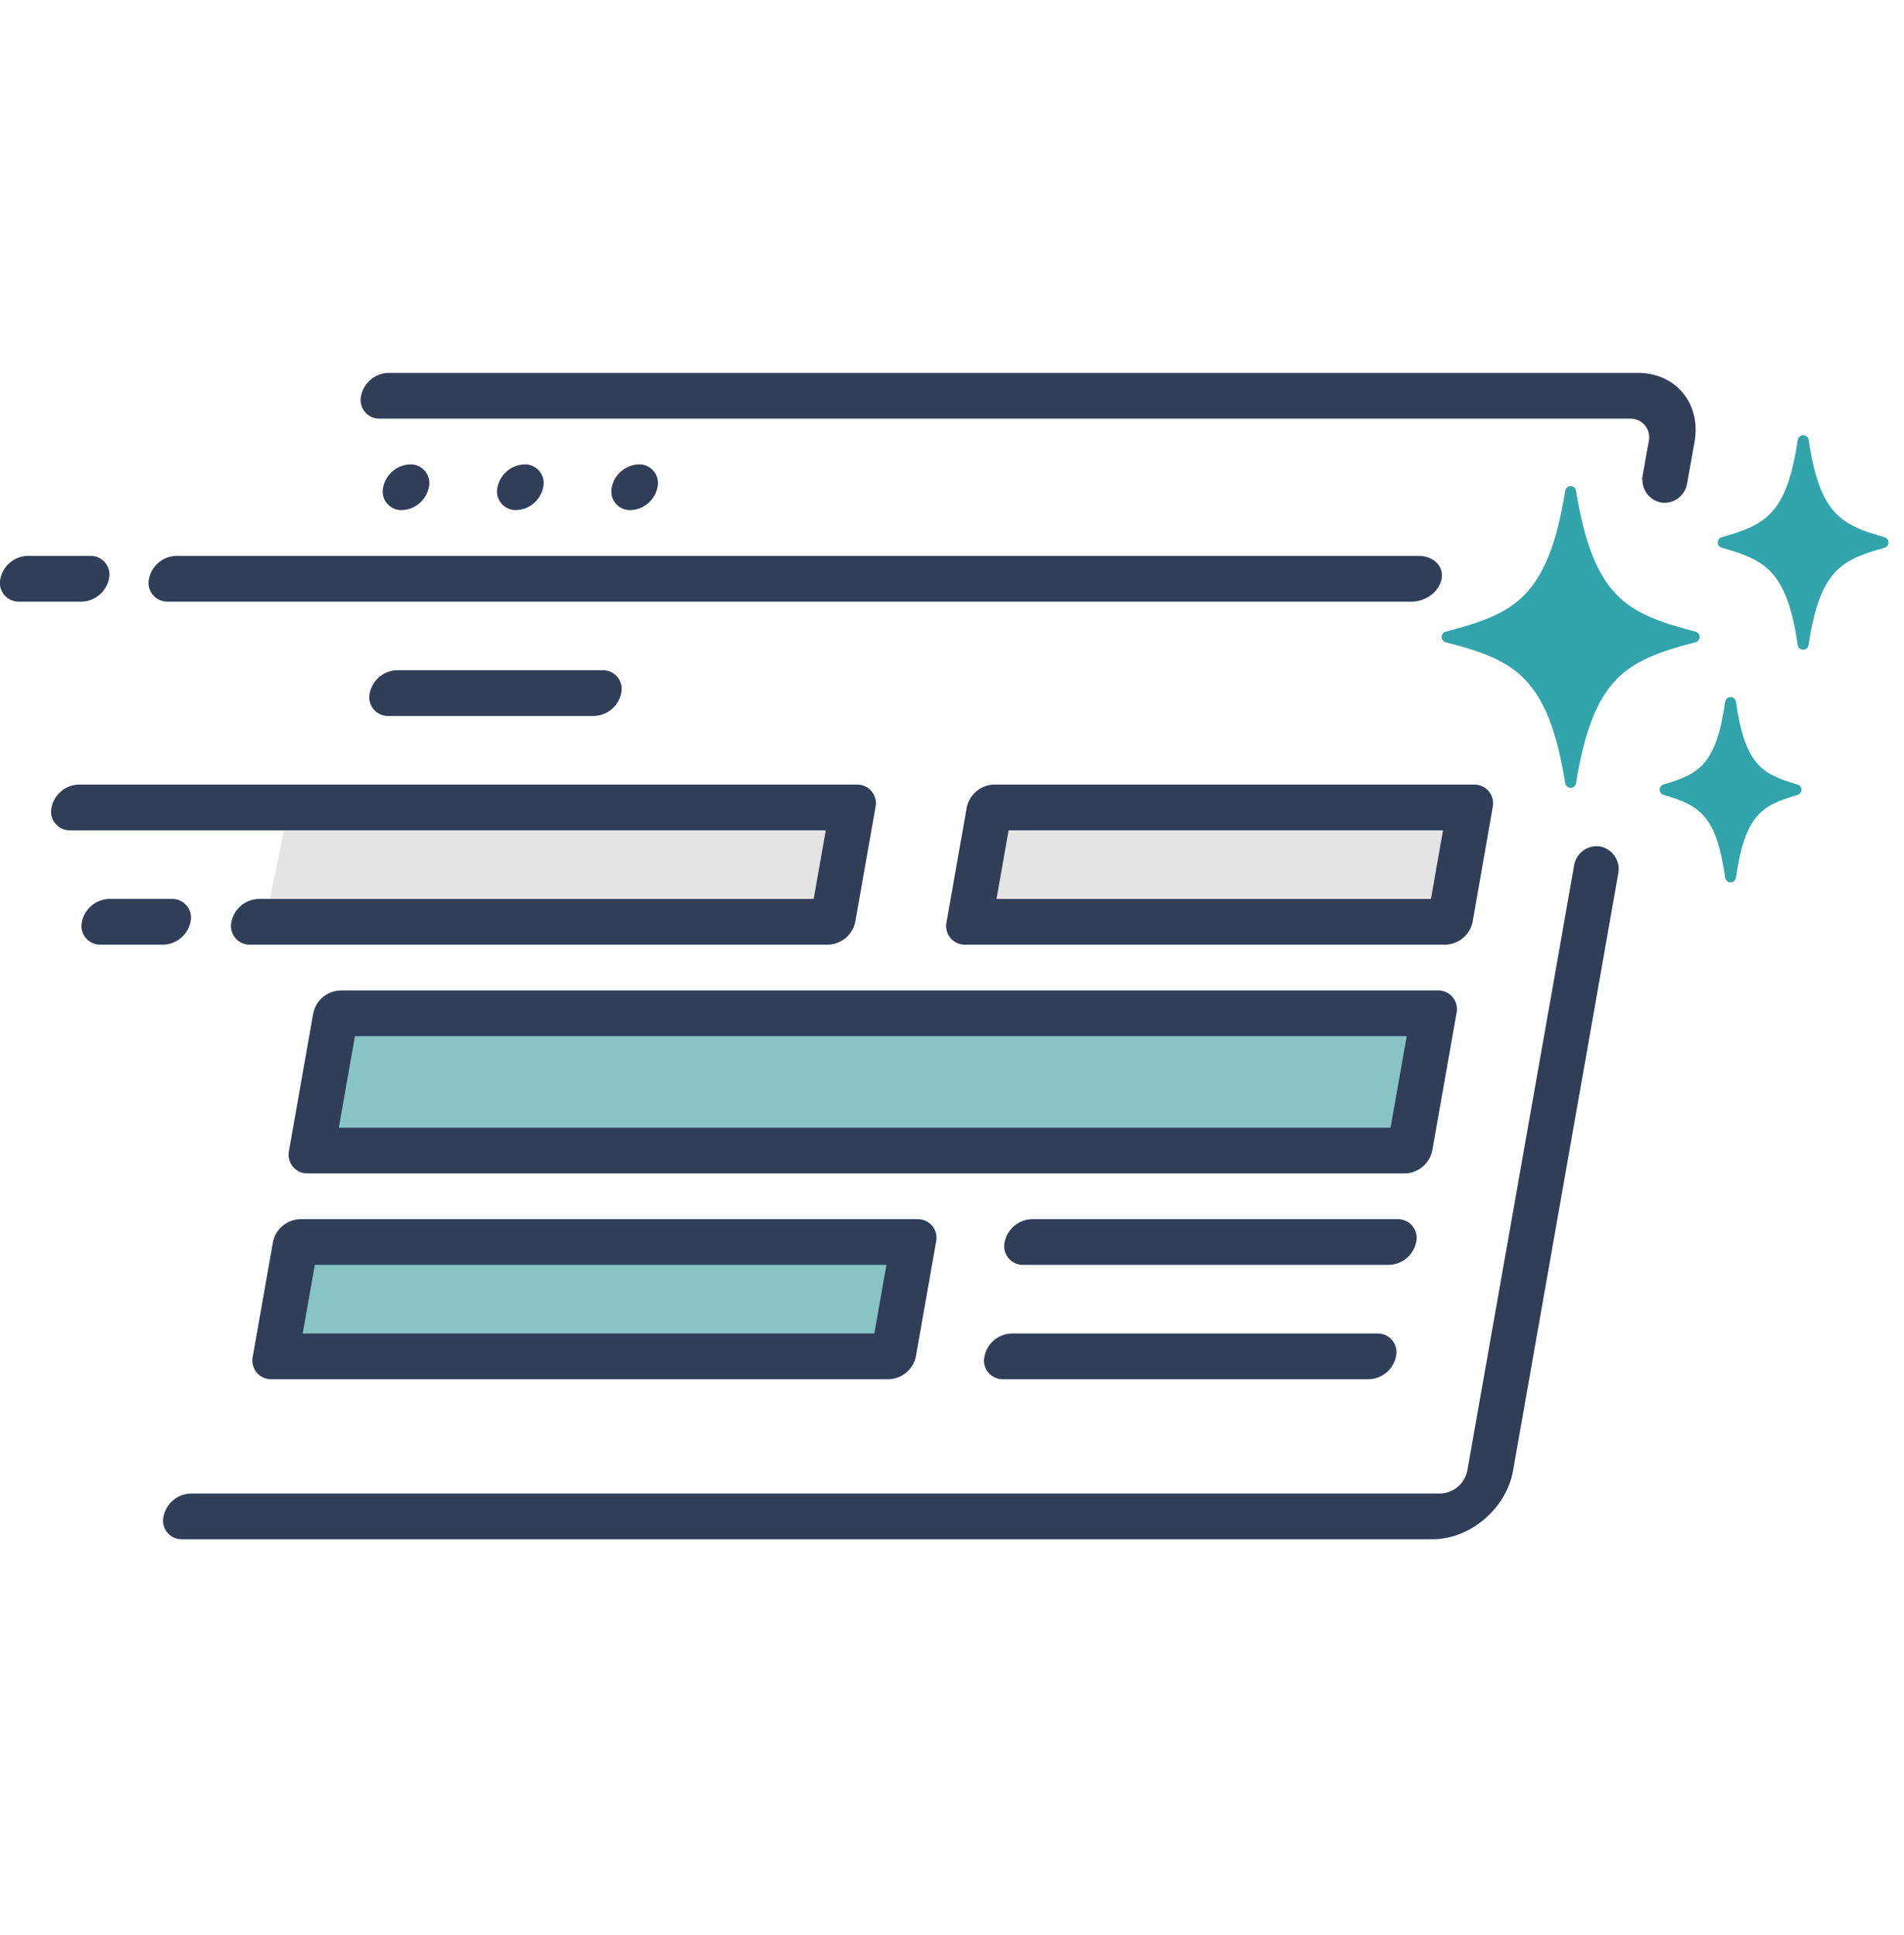
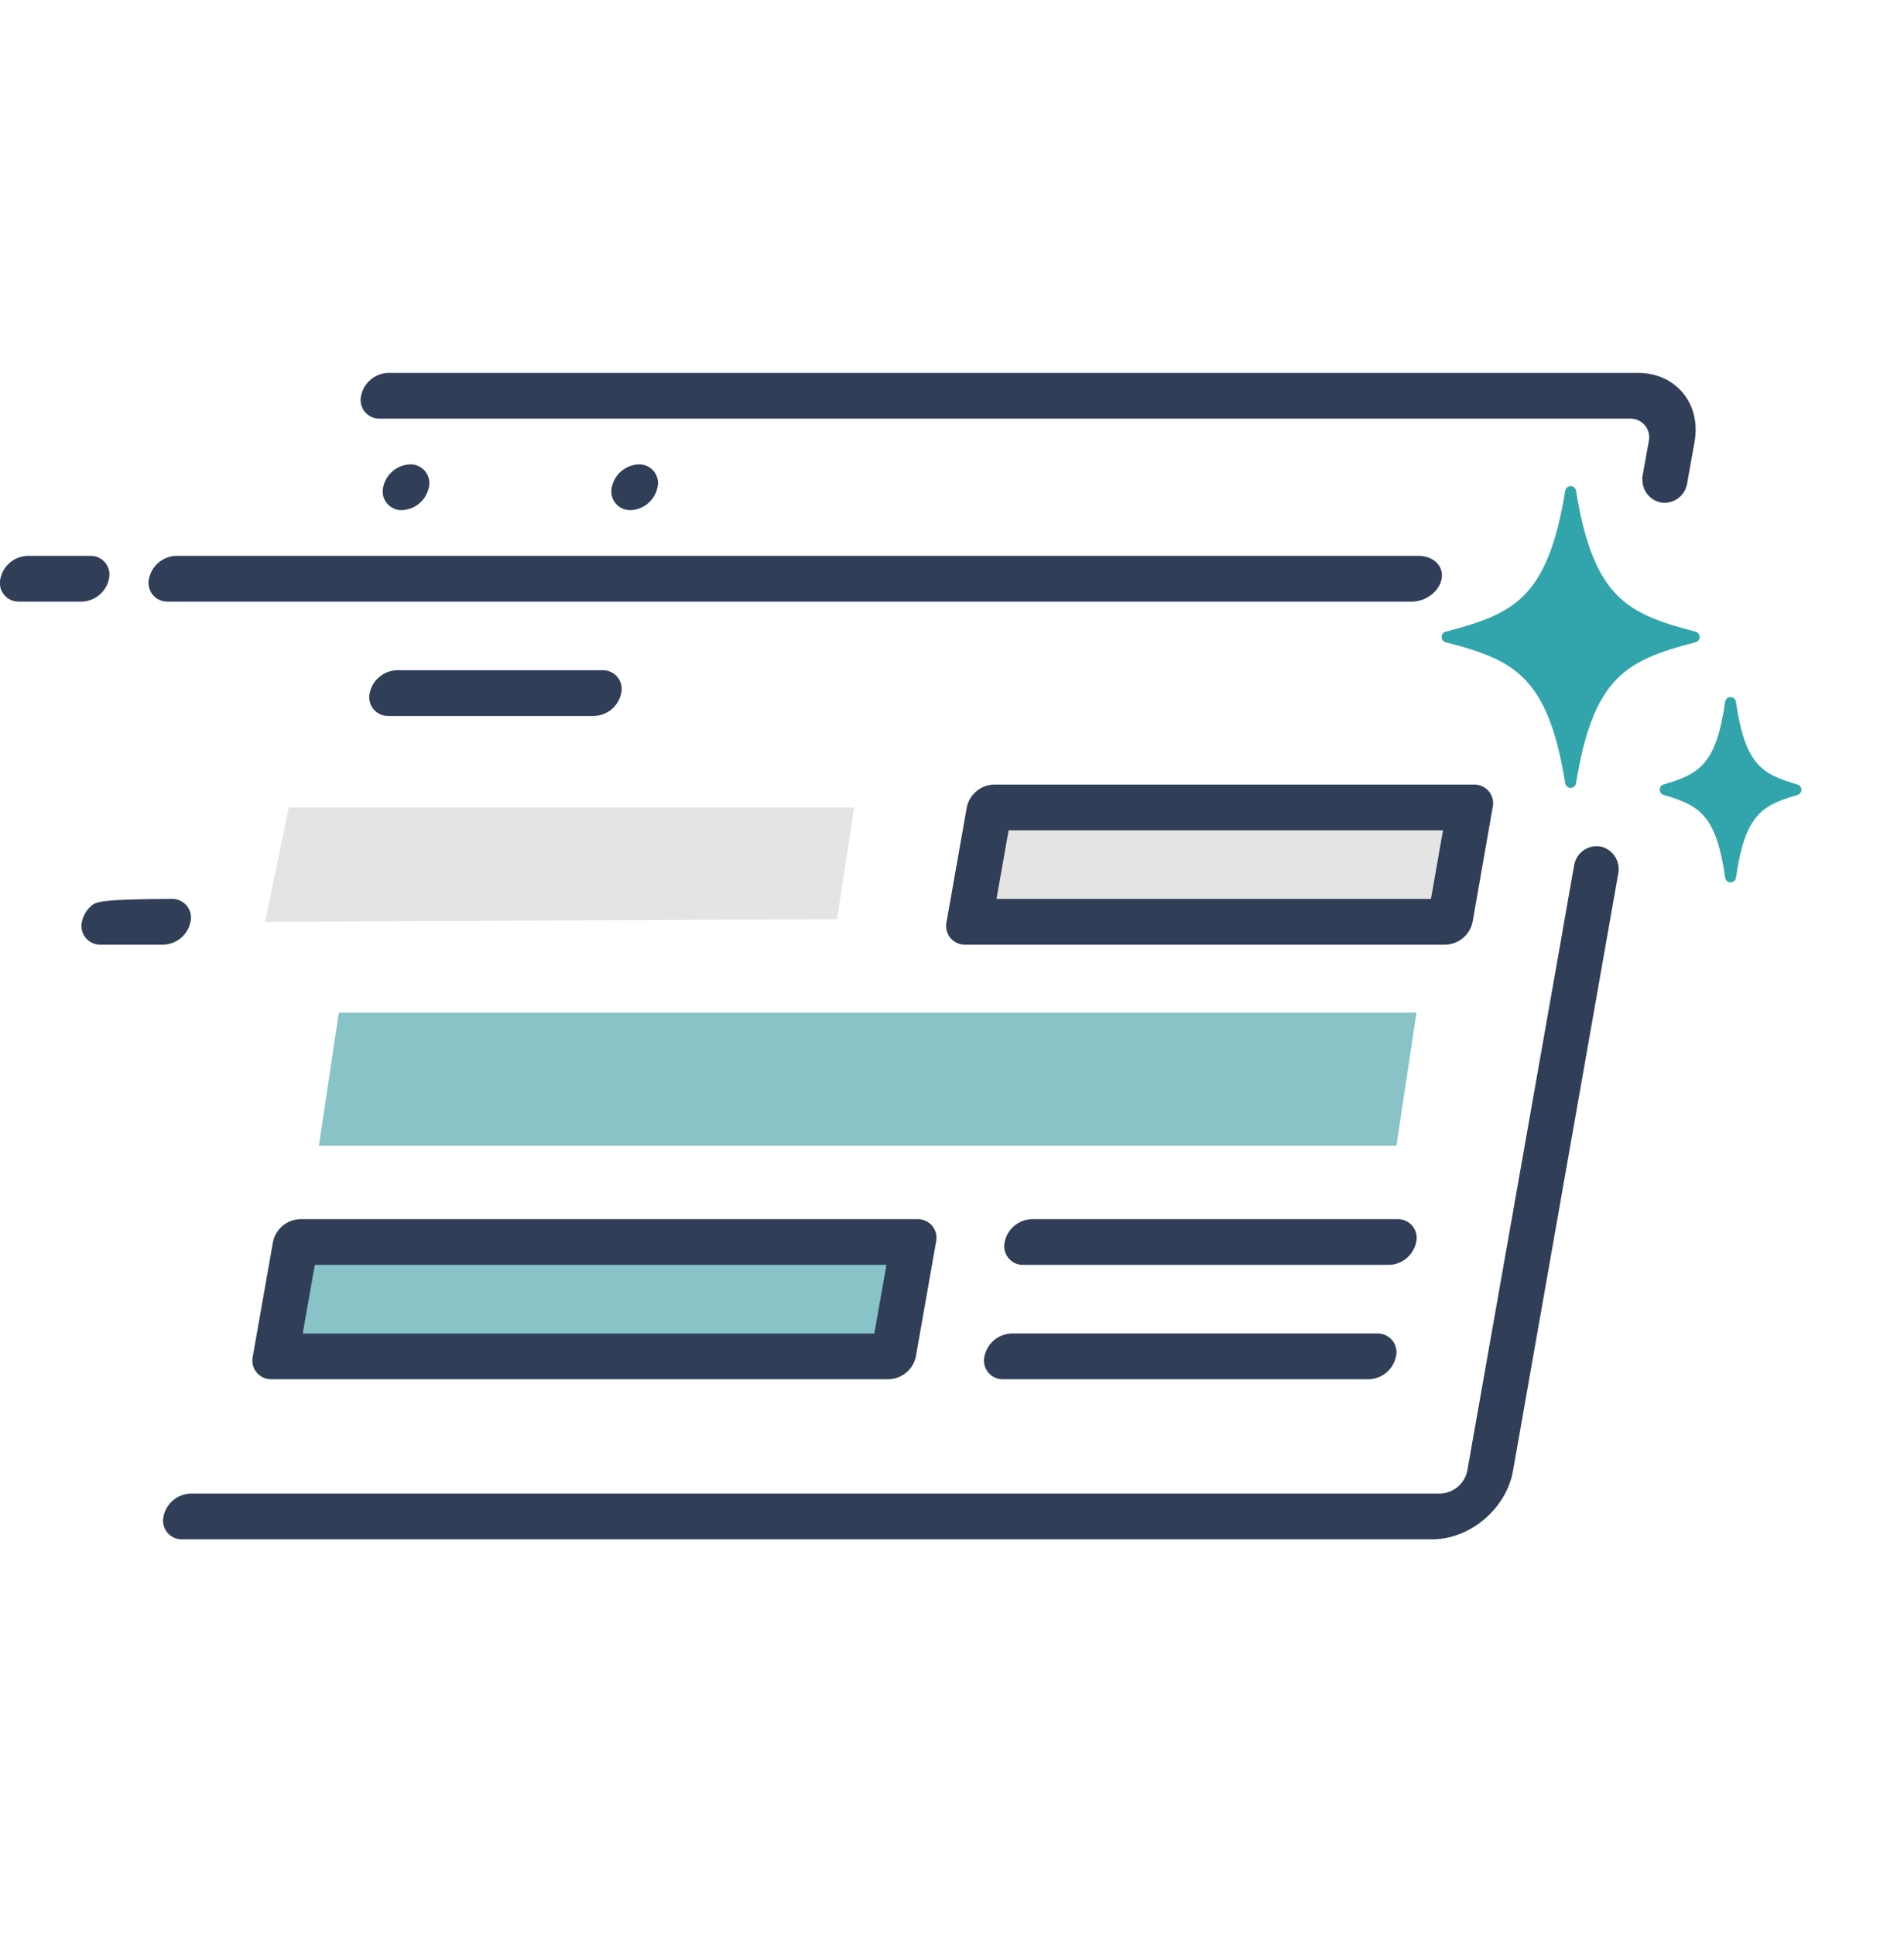
<svg xmlns="http://www.w3.org/2000/svg" width="62" height="63" viewBox="0 0 62 63" fill="none">
  <g clip-path="url(#clip0_11866_8628)">
    <path d="M27.813 26.286L27.259 29.923L8.633 30.009L9.402 26.286H27.813Z" fill="#E4E4E4" />
    <path d="M32.045 26.286L31.502 29.637L47.44 29.923L47.916 26.286H32.045Z" fill="#E4E4E4" />
    <path d="M11.033 32.966L10.385 37.3H45.47L46.126 32.966H11.033Z" fill="#138890" fill-opacity="0.5" />
    <path d="M9.402 40.433V44.155H28.875V40.804L9.402 40.433Z" fill="#138890" fill-opacity="0.5" />
    <path d="M55.345 20.736C55.346 20.697 55.333 20.659 55.309 20.627C55.284 20.596 55.251 20.574 55.212 20.564C54.029 20.26 53.229 19.965 52.637 19.354C51.998 18.696 51.592 17.654 51.319 15.973C51.313 15.931 51.292 15.893 51.26 15.866C51.227 15.839 51.187 15.824 51.144 15.824C51.102 15.824 51.062 15.839 51.03 15.867C50.998 15.894 50.976 15.932 50.969 15.973C50.69 17.698 50.266 18.758 49.595 19.412C49.007 19.984 48.227 20.267 47.076 20.563C47.038 20.573 47.005 20.596 46.981 20.627C46.957 20.658 46.944 20.696 46.943 20.735C46.944 20.775 46.957 20.813 46.981 20.844C47.005 20.875 47.038 20.898 47.076 20.908C48.347 21.234 49.149 21.54 49.75 22.223C50.334 22.885 50.71 23.898 50.969 25.498C50.976 25.539 50.998 25.577 51.03 25.604C51.062 25.631 51.102 25.646 51.144 25.647C51.187 25.647 51.227 25.632 51.26 25.605C51.292 25.577 51.313 25.539 51.319 25.498C51.592 23.817 51.998 22.774 52.637 22.116C53.229 21.507 54.033 21.212 55.212 20.907C55.25 20.897 55.284 20.875 55.308 20.844C55.332 20.813 55.345 20.775 55.345 20.736Z" fill="#32A4AC" />
-     <path d="M61.369 17.489C60.597 17.274 60.108 17.078 59.734 16.661C59.327 16.209 59.068 15.487 58.896 14.32C58.89 14.277 58.868 14.238 58.835 14.211C58.802 14.183 58.76 14.168 58.717 14.169C58.675 14.169 58.634 14.184 58.601 14.212C58.569 14.239 58.548 14.278 58.541 14.32C58.362 15.517 58.092 16.251 57.666 16.7C57.293 17.09 56.798 17.285 56.066 17.489C56.028 17.499 55.995 17.521 55.972 17.552C55.948 17.583 55.936 17.621 55.935 17.66C55.936 17.699 55.948 17.737 55.972 17.767C55.995 17.799 56.028 17.821 56.066 17.831C56.875 18.056 57.385 18.266 57.763 18.731C58.142 19.197 58.375 19.887 58.541 21C58.548 21.042 58.569 21.081 58.601 21.108C58.634 21.136 58.675 21.151 58.717 21.151C58.76 21.151 58.801 21.136 58.833 21.108C58.865 21.08 58.886 21.042 58.892 21C59.067 19.833 59.326 19.111 59.73 18.659C60.102 18.242 60.594 18.046 61.365 17.831C61.403 17.821 61.436 17.799 61.459 17.767C61.483 17.737 61.495 17.699 61.495 17.66C61.496 17.622 61.483 17.584 61.461 17.553C61.438 17.522 61.406 17.5 61.369 17.489Z" fill="#32A4AC" />
    <path d="M58.533 25.541C57.907 25.355 57.509 25.193 57.21 24.841C56.881 24.457 56.67 23.842 56.528 22.846C56.522 22.804 56.501 22.765 56.468 22.737C56.436 22.709 56.395 22.693 56.352 22.693C56.31 22.693 56.269 22.708 56.237 22.735C56.205 22.763 56.184 22.801 56.177 22.842C56.031 23.866 55.811 24.489 55.466 24.87C55.167 25.2 54.766 25.364 54.172 25.538C54.136 25.548 54.103 25.571 54.08 25.601C54.057 25.632 54.045 25.669 54.045 25.708C54.045 25.746 54.058 25.783 54.081 25.814C54.103 25.845 54.136 25.867 54.172 25.878C54.824 26.064 55.24 26.25 55.545 26.639C55.85 27.027 56.041 27.623 56.177 28.573C56.183 28.616 56.204 28.654 56.236 28.682C56.268 28.71 56.309 28.725 56.352 28.725C56.395 28.725 56.436 28.71 56.468 28.682C56.501 28.654 56.522 28.616 56.528 28.573C56.67 27.578 56.881 26.961 57.21 26.578C57.512 26.226 57.907 26.061 58.533 25.878C58.569 25.867 58.602 25.845 58.624 25.814C58.648 25.783 58.66 25.746 58.66 25.708C58.66 25.67 58.647 25.634 58.624 25.604C58.601 25.574 58.569 25.552 58.533 25.541Z" fill="#32A4AC" />
-     <path d="M46.639 37.454L47.428 32.987C47.449 32.896 47.448 32.802 47.427 32.711C47.406 32.62 47.364 32.535 47.304 32.464C47.245 32.392 47.17 32.334 47.085 32.296C47 32.258 46.907 32.239 46.814 32.243H11.076C10.868 32.251 10.668 32.328 10.51 32.464C10.351 32.599 10.242 32.783 10.2 32.987L9.412 37.454C9.391 37.545 9.391 37.64 9.413 37.73C9.434 37.821 9.476 37.906 9.535 37.978C9.594 38.05 9.67 38.107 9.755 38.146C9.84 38.184 9.932 38.202 10.025 38.199H45.763C45.972 38.191 46.171 38.113 46.33 37.978C46.489 37.843 46.598 37.659 46.639 37.454ZM45.281 36.71H11.033L11.558 33.732H45.807L45.281 36.71Z" fill="#303E58" />
    <path d="M9.764 39.688C9.556 39.696 9.357 39.774 9.198 39.909C9.039 40.044 8.93 40.228 8.889 40.432L8.232 44.155C8.211 44.246 8.212 44.34 8.233 44.431C8.254 44.522 8.296 44.607 8.355 44.679C8.415 44.751 8.49 44.808 8.575 44.846C8.66 44.885 8.753 44.903 8.846 44.9H28.948C29.157 44.892 29.356 44.814 29.515 44.679C29.674 44.544 29.783 44.359 29.824 44.155L30.48 40.432C30.501 40.342 30.501 40.247 30.48 40.156C30.459 40.066 30.417 39.981 30.357 39.909C30.298 39.837 30.223 39.779 30.138 39.741C30.053 39.703 29.96 39.685 29.867 39.688H9.764ZM28.471 43.411H9.857L10.251 41.177H28.865L28.471 43.411Z" fill="#303E58" />
    <path d="M47.953 30.009L48.605 26.286C48.626 26.195 48.626 26.101 48.604 26.01C48.583 25.919 48.541 25.834 48.482 25.762C48.423 25.69 48.347 25.633 48.263 25.595C48.177 25.556 48.085 25.538 47.992 25.541H32.356C32.148 25.549 31.948 25.627 31.79 25.762C31.631 25.897 31.522 26.082 31.48 26.286L30.824 30.009C30.803 30.099 30.803 30.194 30.825 30.285C30.846 30.376 30.888 30.46 30.947 30.532C31.006 30.604 31.082 30.662 31.167 30.7C31.252 30.738 31.344 30.756 31.438 30.753H47.073C47.282 30.746 47.483 30.669 47.642 30.534C47.802 30.399 47.912 30.214 47.953 30.009ZM46.596 29.264H32.449L32.843 27.03H46.989L46.596 29.264Z" fill="#303E58" />
    <path d="M5.464 19.585H45.968C46.451 19.585 46.903 19.227 46.95 18.795C46.992 18.396 46.649 18.096 46.197 18.096H5.727C5.519 18.104 5.319 18.182 5.161 18.317C5.002 18.452 4.893 18.636 4.851 18.84C4.831 18.931 4.831 19.025 4.852 19.116C4.873 19.207 4.915 19.291 4.975 19.363C5.034 19.435 5.109 19.492 5.193 19.531C5.278 19.569 5.371 19.588 5.464 19.585Z" fill="#303E58" />
    <path d="M13.966 15.862C13.987 15.771 13.987 15.677 13.965 15.586C13.944 15.495 13.902 15.411 13.843 15.338C13.783 15.267 13.708 15.209 13.623 15.171C13.538 15.133 13.446 15.114 13.352 15.118C13.144 15.126 12.945 15.204 12.786 15.338C12.627 15.473 12.518 15.658 12.477 15.862C12.456 15.953 12.456 16.047 12.477 16.138C12.498 16.229 12.54 16.314 12.6 16.386C12.659 16.458 12.734 16.515 12.819 16.553C12.904 16.592 12.997 16.61 13.09 16.607C13.298 16.599 13.498 16.521 13.656 16.386C13.815 16.251 13.924 16.066 13.966 15.862Z" fill="#303E58" />
-     <path d="M17.688 15.862C17.709 15.771 17.709 15.677 17.688 15.586C17.667 15.495 17.625 15.411 17.565 15.338C17.506 15.267 17.431 15.209 17.346 15.171C17.261 15.133 17.168 15.114 17.075 15.118C16.867 15.126 16.667 15.204 16.509 15.338C16.35 15.473 16.241 15.658 16.199 15.862C16.178 15.953 16.178 16.047 16.2 16.138C16.221 16.229 16.263 16.314 16.322 16.386C16.381 16.458 16.457 16.515 16.542 16.553C16.627 16.592 16.719 16.61 16.813 16.607C17.021 16.599 17.22 16.521 17.379 16.386C17.538 16.251 17.647 16.066 17.688 15.862Z" fill="#303E58" />
    <path d="M21.411 15.862C21.432 15.771 21.432 15.677 21.411 15.586C21.389 15.495 21.347 15.411 21.288 15.338C21.229 15.267 21.154 15.209 21.069 15.171C20.984 15.133 20.891 15.114 20.798 15.118C20.589 15.126 20.39 15.204 20.231 15.338C20.072 15.473 19.963 15.658 19.922 15.862C19.901 15.953 19.901 16.047 19.922 16.138C19.944 16.229 19.986 16.314 20.045 16.386C20.104 16.458 20.179 16.515 20.264 16.553C20.349 16.592 20.442 16.61 20.535 16.607C20.744 16.599 20.943 16.521 21.102 16.386C21.261 16.251 21.369 16.066 21.411 15.862Z" fill="#303E58" />
    <path d="M12.915 21.819C12.707 21.827 12.507 21.905 12.348 22.04C12.19 22.175 12.081 22.359 12.039 22.563C12.018 22.654 12.018 22.748 12.04 22.839C12.061 22.93 12.103 23.015 12.162 23.086C12.221 23.158 12.296 23.216 12.381 23.254C12.466 23.293 12.558 23.311 12.652 23.308H19.352C19.561 23.3 19.761 23.222 19.919 23.087C20.078 22.952 20.188 22.768 20.229 22.563C20.25 22.472 20.25 22.378 20.228 22.287C20.207 22.197 20.165 22.112 20.106 22.04C20.046 21.968 19.971 21.911 19.886 21.872C19.802 21.834 19.709 21.816 19.616 21.819H12.915Z" fill="#303E58" />
    <path d="M3.548 18.841C3.569 18.75 3.569 18.655 3.548 18.564C3.527 18.474 3.485 18.389 3.425 18.317C3.366 18.245 3.291 18.188 3.206 18.149C3.121 18.111 3.028 18.093 2.935 18.096H0.888C0.679 18.104 0.48 18.182 0.321 18.317C0.162 18.452 0.053 18.636 0.012 18.841C-0.009 18.931 -0.009 19.026 0.012 19.117C0.034 19.207 0.075 19.292 0.135 19.364C0.194 19.436 0.269 19.494 0.354 19.532C0.439 19.57 0.532 19.588 0.625 19.585H2.673C2.881 19.577 3.08 19.499 3.239 19.364C3.398 19.229 3.507 19.045 3.548 18.841Z" fill="#303E58" />
-     <path d="M6.204 30.009C6.225 29.918 6.225 29.823 6.204 29.733C6.183 29.642 6.141 29.557 6.082 29.485C6.022 29.413 5.948 29.356 5.863 29.318C5.778 29.279 5.685 29.261 5.592 29.264H3.544C3.336 29.272 3.136 29.35 2.977 29.485C2.818 29.62 2.709 29.804 2.668 30.009C2.647 30.099 2.647 30.194 2.669 30.285C2.69 30.375 2.732 30.46 2.791 30.532C2.85 30.604 2.925 30.661 3.01 30.699C3.095 30.738 3.188 30.756 3.281 30.753H5.329C5.537 30.745 5.736 30.667 5.895 30.532C6.054 30.397 6.163 30.213 6.204 30.009Z" fill="#303E58" />
+     <path d="M6.204 30.009C6.225 29.918 6.225 29.823 6.204 29.733C6.183 29.642 6.141 29.557 6.082 29.485C6.022 29.413 5.948 29.356 5.863 29.318C5.778 29.279 5.685 29.261 5.592 29.264C3.336 29.272 3.136 29.35 2.977 29.485C2.818 29.62 2.709 29.804 2.668 30.009C2.647 30.099 2.647 30.194 2.669 30.285C2.69 30.375 2.732 30.46 2.791 30.532C2.85 30.604 2.925 30.661 3.01 30.699C3.095 30.738 3.188 30.756 3.281 30.753H5.329C5.537 30.745 5.736 30.667 5.895 30.532C6.054 30.397 6.163 30.213 6.204 30.009Z" fill="#303E58" />
    <path d="M46.116 40.432C46.137 40.342 46.137 40.247 46.115 40.156C46.094 40.066 46.052 39.981 45.993 39.909C45.934 39.837 45.858 39.779 45.773 39.741C45.688 39.703 45.596 39.685 45.502 39.688H33.591C33.382 39.696 33.183 39.774 33.024 39.909C32.865 40.044 32.756 40.228 32.715 40.432C32.694 40.523 32.694 40.618 32.715 40.709C32.737 40.799 32.779 40.884 32.838 40.956C32.897 41.028 32.972 41.085 33.057 41.124C33.142 41.162 33.235 41.18 33.328 41.177H45.241C45.449 41.169 45.648 41.091 45.807 40.956C45.965 40.821 46.074 40.636 46.116 40.432Z" fill="#303E58" />
    <path d="M32.932 43.41C32.724 43.419 32.525 43.496 32.366 43.631C32.207 43.766 32.098 43.951 32.057 44.155C32.036 44.246 32.036 44.34 32.057 44.431C32.078 44.522 32.12 44.607 32.18 44.679C32.239 44.751 32.314 44.808 32.399 44.846C32.484 44.885 32.577 44.903 32.67 44.9H44.583C44.791 44.892 44.99 44.814 45.149 44.679C45.308 44.544 45.417 44.359 45.458 44.155C45.48 44.064 45.479 43.97 45.458 43.879C45.437 43.788 45.395 43.703 45.335 43.632C45.276 43.559 45.201 43.502 45.116 43.464C45.031 43.425 44.938 43.407 44.845 43.41H32.932Z" fill="#303E58" />
-     <path d="M9.52 27.03H26.89L26.496 29.264H8.412C8.204 29.272 8.004 29.35 7.846 29.485C7.687 29.62 7.578 29.804 7.536 30.009C7.515 30.099 7.515 30.194 7.537 30.285C7.558 30.376 7.6 30.46 7.659 30.532C7.719 30.604 7.794 30.662 7.879 30.7C7.964 30.738 8.057 30.756 8.15 30.753H26.975C27.184 30.745 27.383 30.667 27.542 30.532C27.701 30.397 27.81 30.213 27.851 30.009L28.507 26.286C28.528 26.195 28.528 26.101 28.507 26.01C28.486 25.919 28.444 25.834 28.384 25.762C28.325 25.69 28.25 25.633 28.165 25.595C28.08 25.556 27.987 25.538 27.894 25.541H2.554C2.345 25.549 2.146 25.627 1.987 25.762C1.828 25.897 1.719 26.082 1.678 26.286C1.657 26.377 1.657 26.471 1.678 26.562C1.7 26.653 1.741 26.738 1.801 26.809C1.86 26.881 1.935 26.939 2.02 26.977C2.105 27.015 2.198 27.034 2.291 27.03H9.52Z" fill="#303E58" />
    <path d="M53.338 12.14H12.634C12.425 12.148 12.226 12.226 12.067 12.361C11.908 12.496 11.799 12.68 11.758 12.884C11.737 12.975 11.737 13.069 11.758 13.16C11.78 13.251 11.822 13.336 11.881 13.408C11.94 13.48 12.015 13.537 12.1 13.575C12.185 13.614 12.278 13.632 12.371 13.629H53.075C53.168 13.626 53.261 13.644 53.346 13.682C53.431 13.72 53.506 13.778 53.566 13.85C53.625 13.922 53.667 14.006 53.688 14.097C53.709 14.188 53.71 14.282 53.688 14.373L53.661 14.531C53.654 14.554 53.649 14.578 53.645 14.602L53.469 15.599H53.483C53.476 15.776 53.533 15.95 53.643 16.089C53.753 16.228 53.909 16.323 54.083 16.358C54.278 16.389 54.477 16.342 54.636 16.227C54.797 16.112 54.904 15.938 54.937 15.744L54.962 15.599L55.182 14.373C55.395 13.14 54.572 12.14 53.338 12.14Z" fill="#303E58" />
    <path d="M52.11 27.556C51.916 27.525 51.717 27.572 51.557 27.687C51.398 27.802 51.29 27.976 51.258 28.17L50.897 30.217C50.896 30.22 50.896 30.223 50.897 30.226L47.78 47.878C47.738 48.082 47.63 48.266 47.471 48.401C47.312 48.536 47.112 48.614 46.904 48.622H6.2C5.992 48.63 5.792 48.708 5.633 48.843C5.475 48.978 5.366 49.162 5.324 49.367C5.303 49.458 5.303 49.552 5.325 49.643C5.346 49.734 5.388 49.818 5.447 49.89C5.507 49.962 5.582 50.02 5.667 50.058C5.752 50.096 5.844 50.114 5.938 50.111H46.642C47.874 50.111 49.052 49.109 49.269 47.878L52.433 29.923L52.696 28.434C52.733 28.24 52.693 28.039 52.583 27.875C52.474 27.71 52.304 27.596 52.11 27.556Z" fill="#303E58" />
  </g>
  <defs>
    <clipPath id="clip0_11866_8628">
      <rect width="61.5" height="37.972" fill="white" transform="translate(0 12.14)" />
    </clipPath>
  </defs>
</svg>